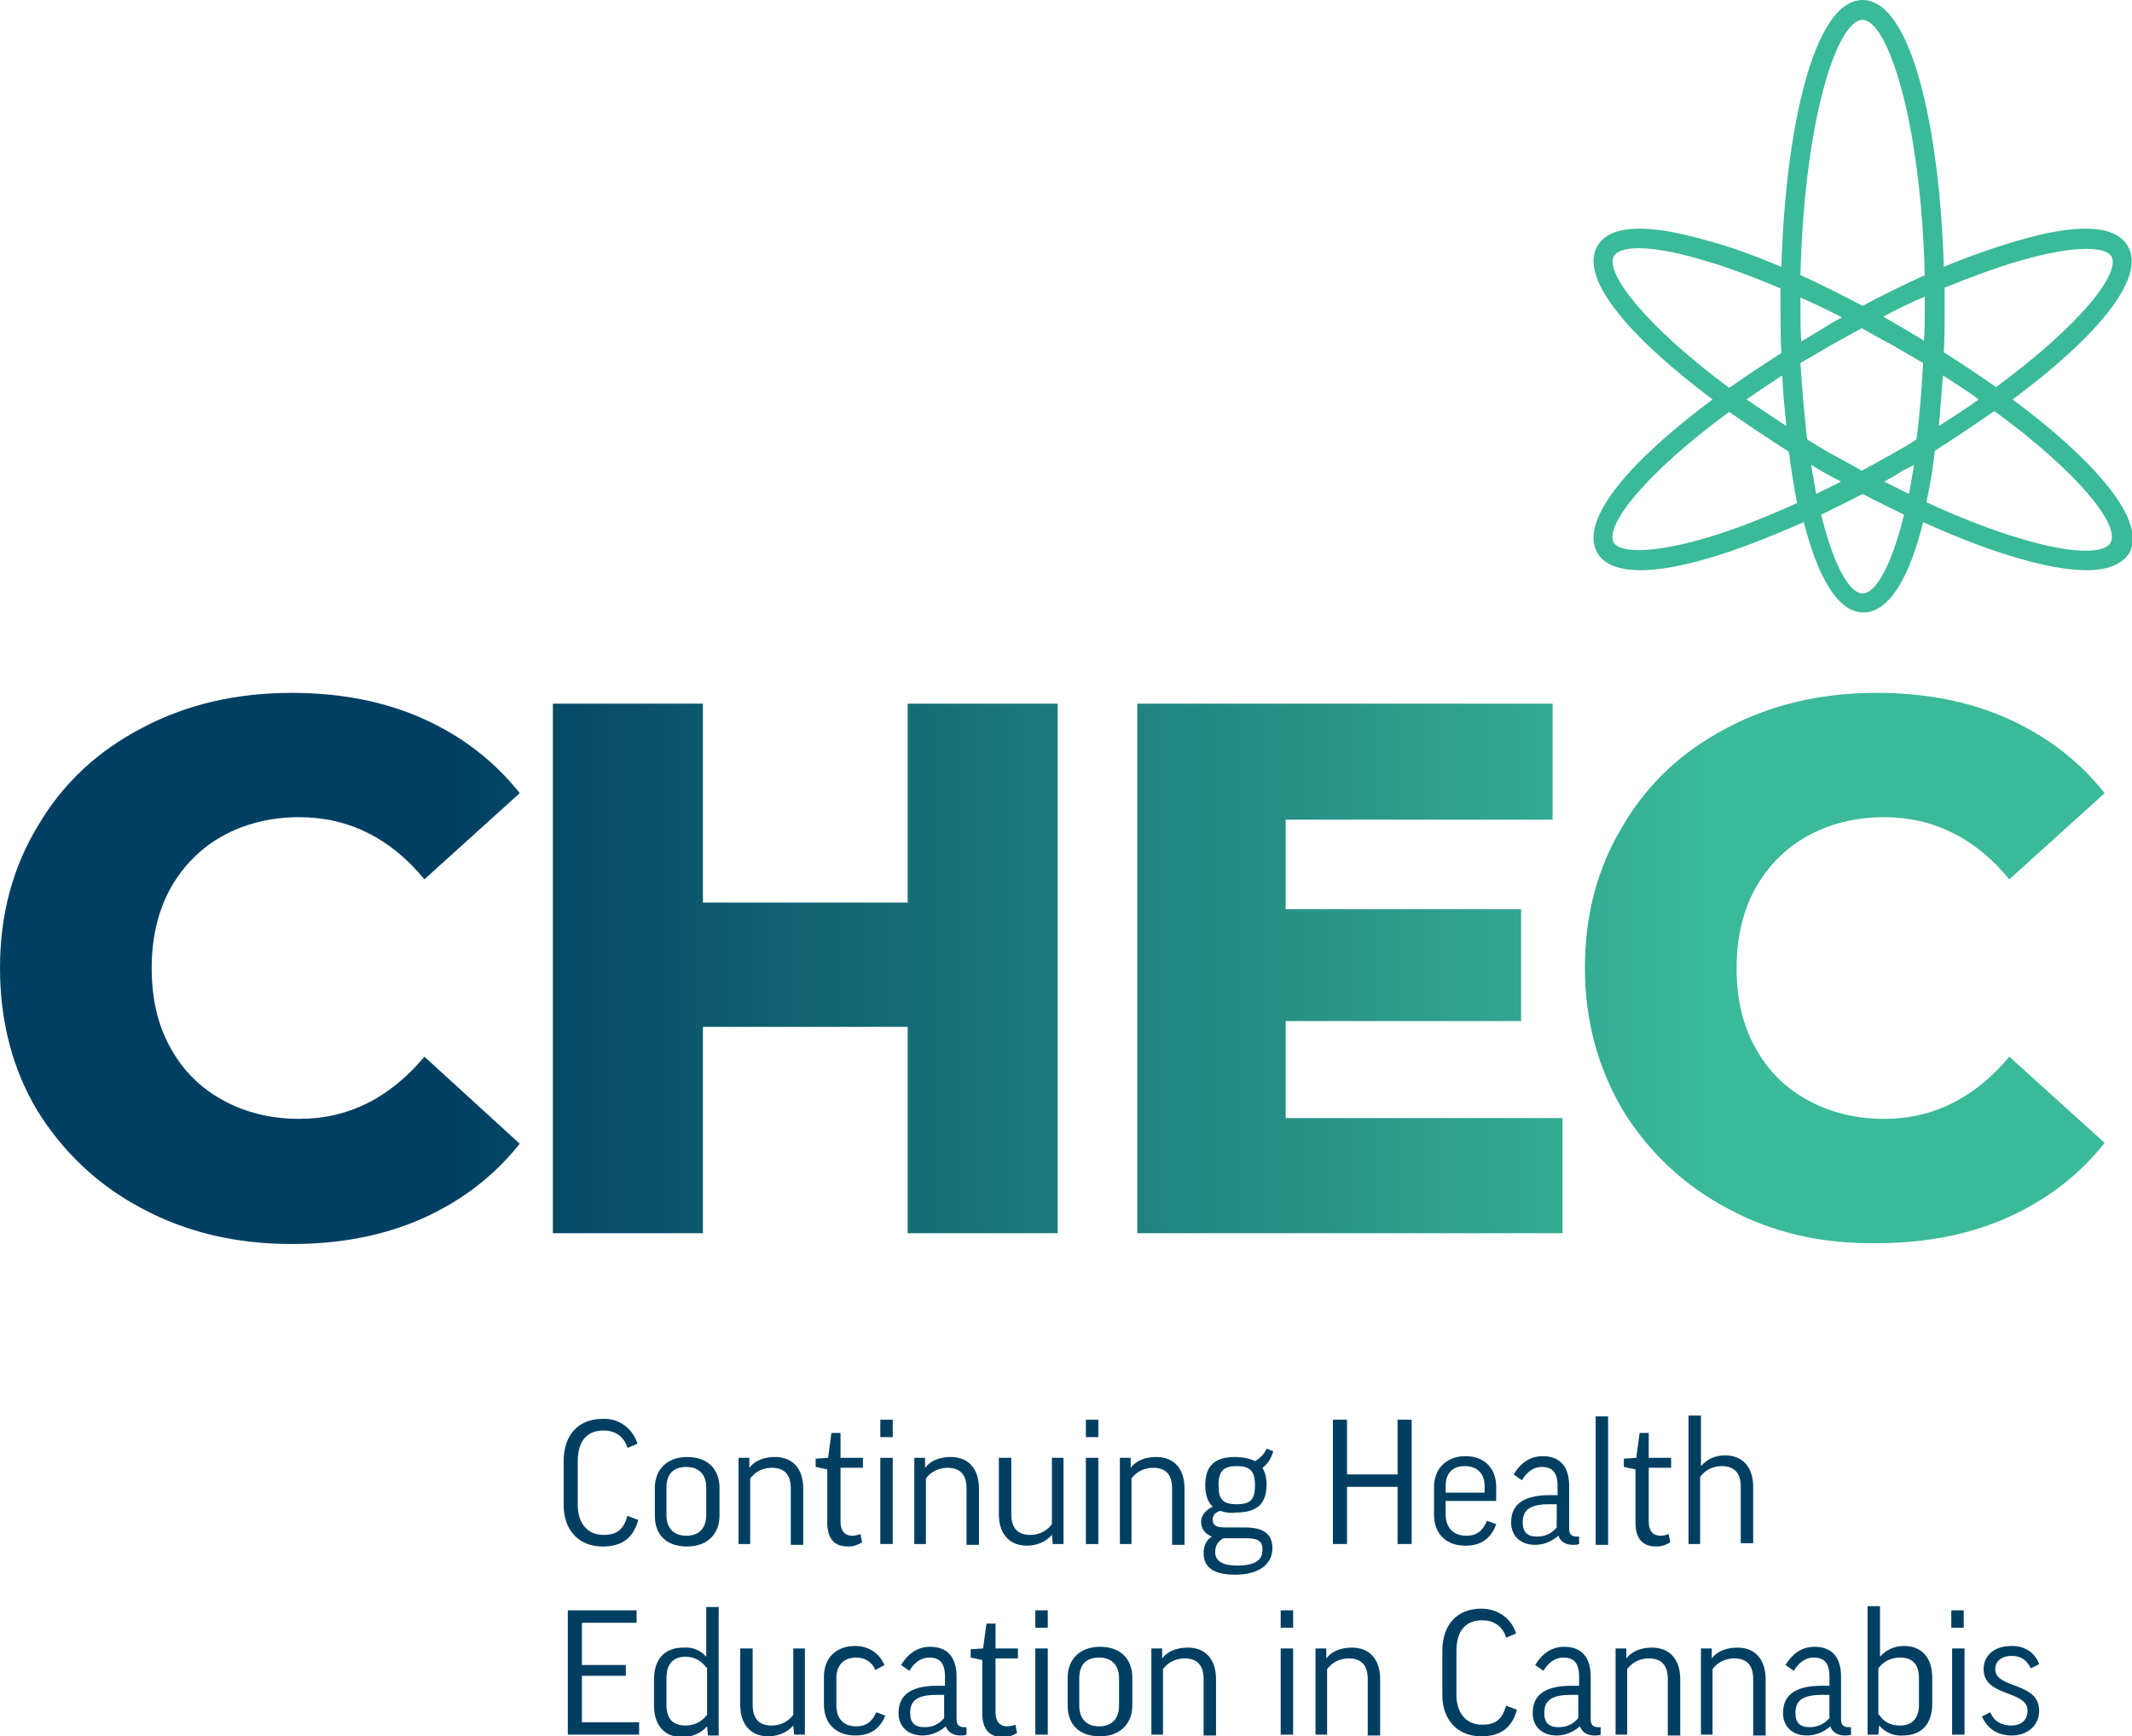
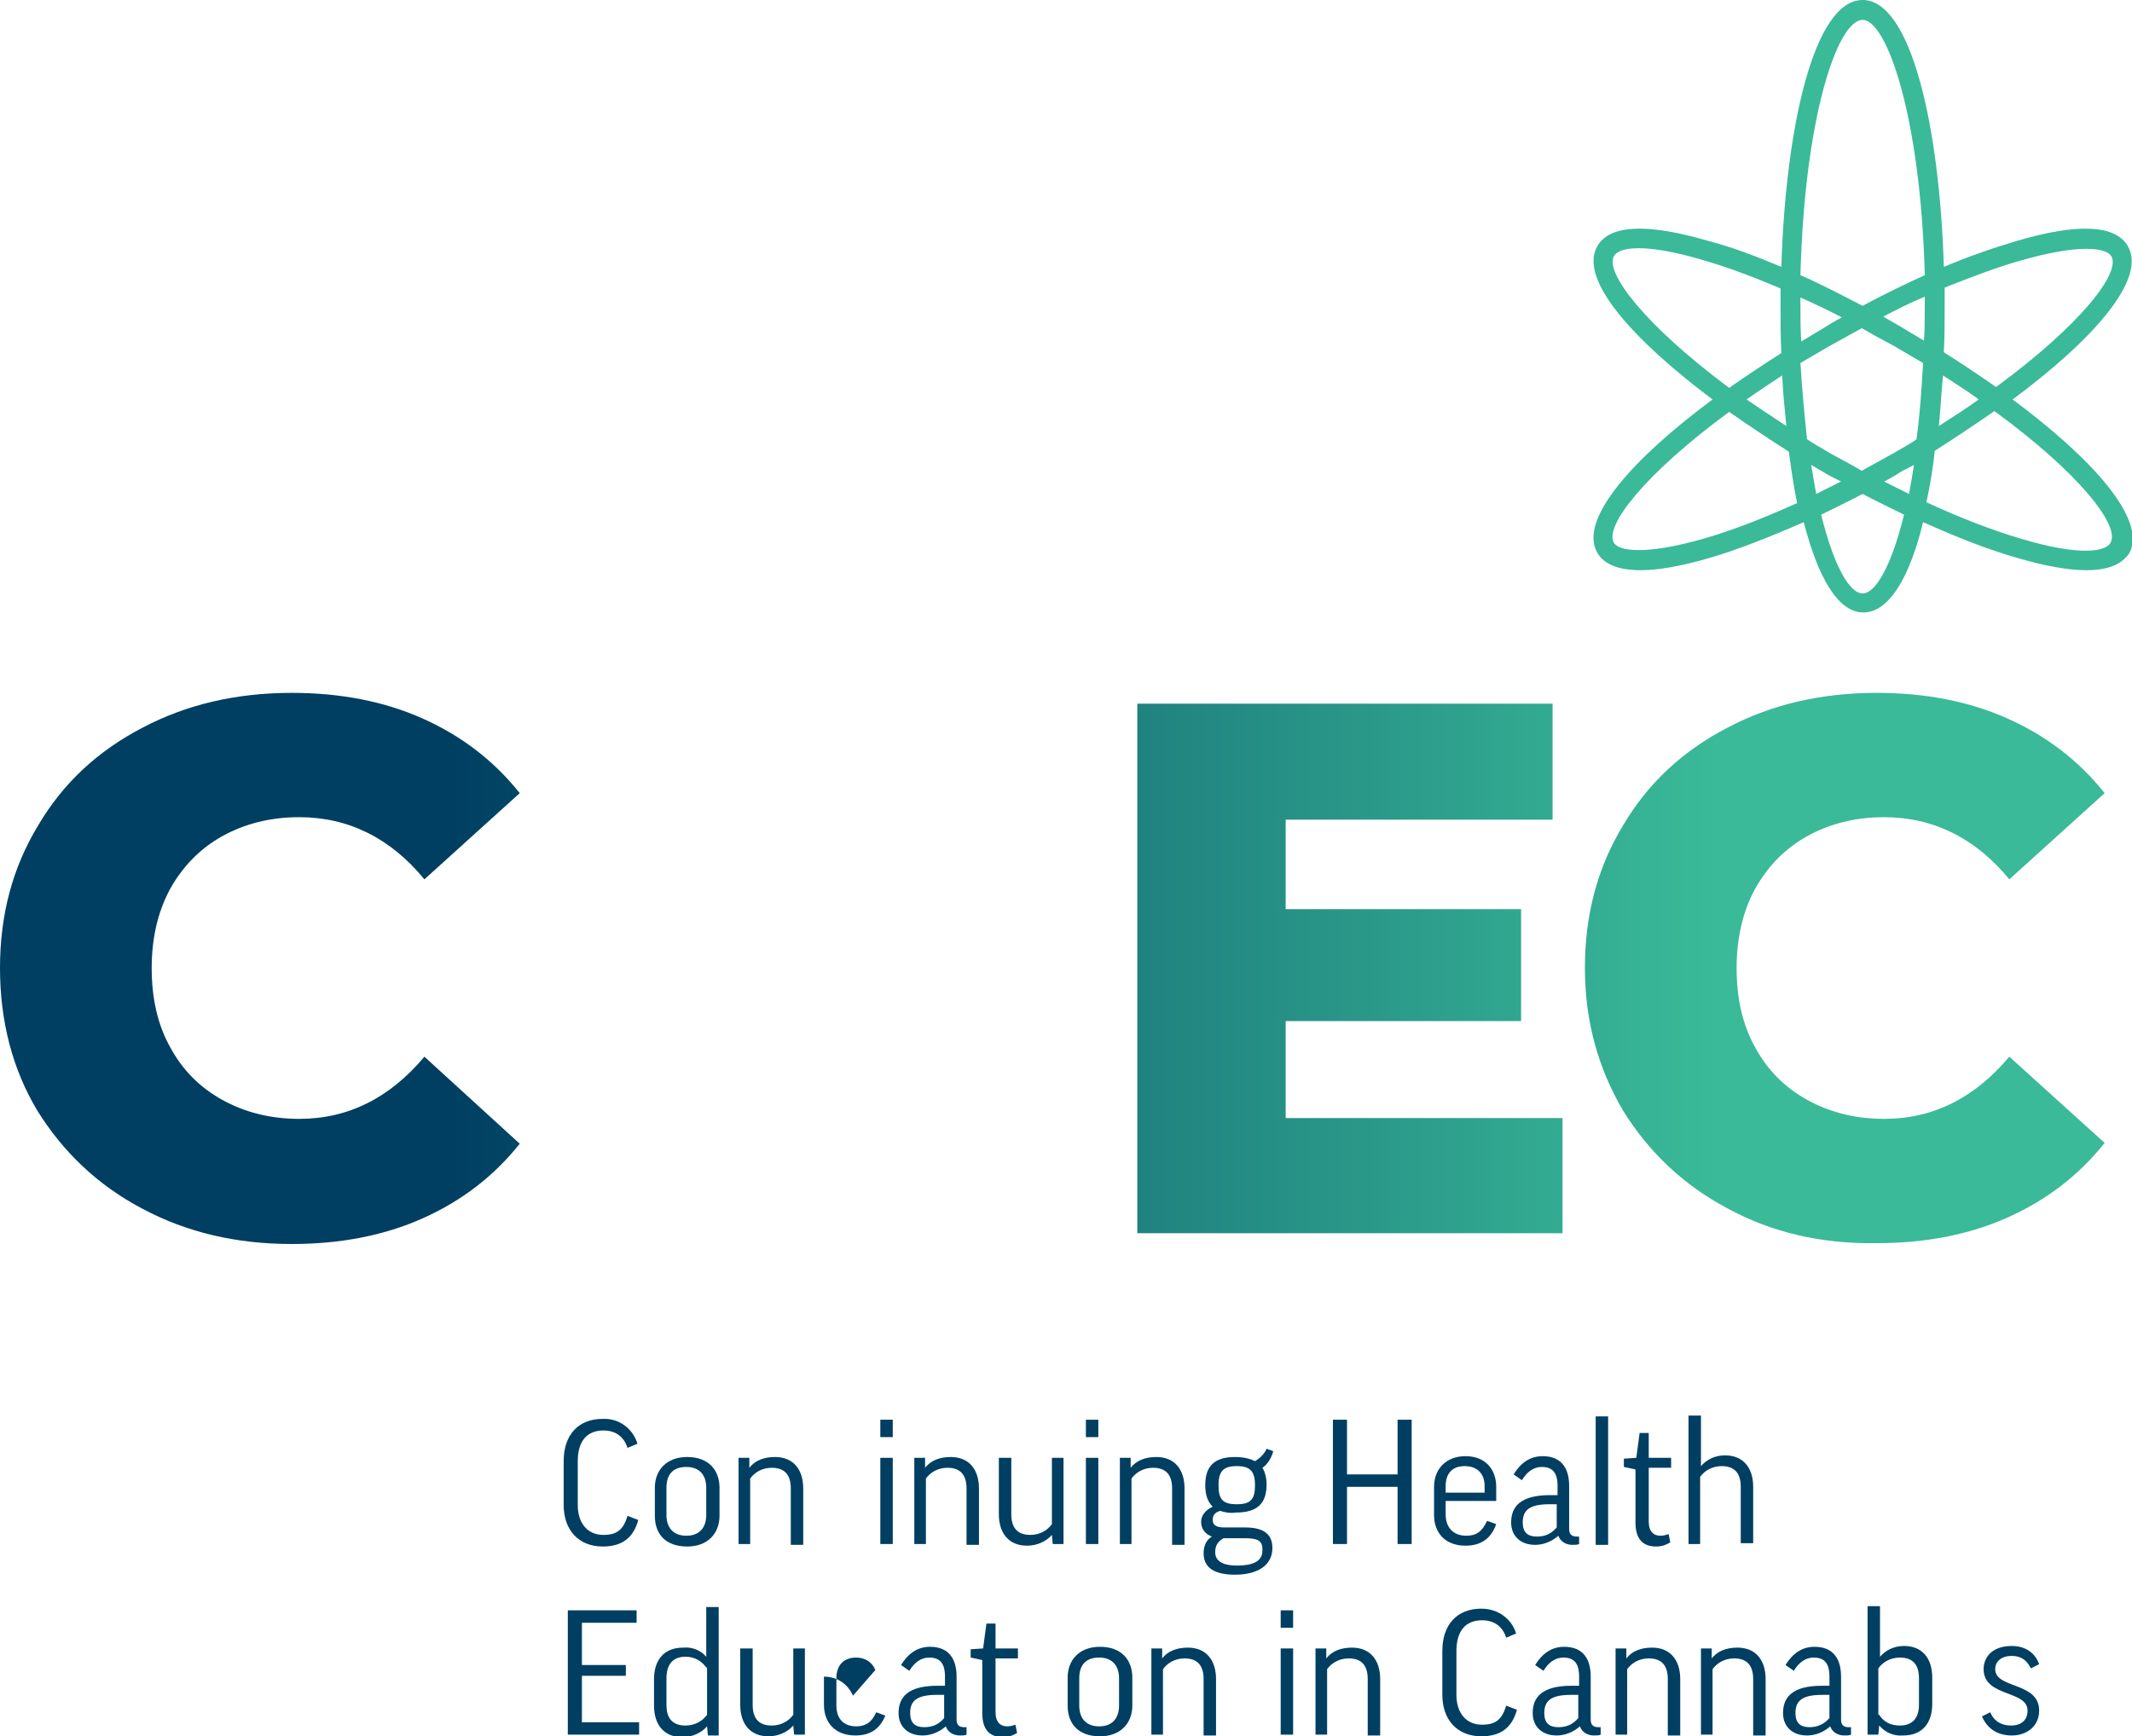
<svg xmlns="http://www.w3.org/2000/svg" version="1.1" id="Layer_1" x="0px" y="0px" viewBox="0 0 257.2 209.5" style="enable-background:new 0 0 257.2 209.5;" xml:space="preserve">
  <style type="text/css">
	.st0{fill:#003F62;}
	.st1{fill:#3ABA98;}
	.st2{fill:url(#SVGID_1_);}
	.st3{fill:url(#SVGID_2_);}
	.st4{fill:url(#SVGID_3_);}
	.st5{fill:url(#SVGID_4_);}
</style>
  <g>
    <path class="st0" d="M76.9,174.2l-1.2,0.5c-0.4-1.3-1.4-2.1-2.9-2.1c-2,0-3.1,1.3-3.1,3.7v5.3c0,2.1,1.1,3.6,3.1,3.6   c1.6,0,2.4-0.6,2.9-2.3l1.3,0.5c-0.6,2.2-2,3.2-4.3,3.2c-2.9,0-4.7-2-4.7-5v-5.3c0-3.2,1.8-5.1,4.7-5.1   C74.8,171.1,76.4,172.5,76.9,174.2z" />
    <path class="st0" d="M86.8,182.9c0,2.1-1.4,3.7-3.9,3.7c-2.6,0-3.9-1.5-3.9-3.7v-3.4c0-2.1,1.4-3.7,3.9-3.7c2.6,0,3.9,1.6,3.9,3.7   V182.9z M80.4,182.8c0,1.5,0.8,2.5,2.4,2.5s2.4-1,2.4-2.5v-3.3c0-1.5-0.8-2.5-2.4-2.5c-1.7,0-2.4,1-2.4,2.5V182.8z" />
    <path class="st0" d="M90.6,186.3h-1.5v-10.4h1.3l0,1.2h0c0.7-0.9,1.8-1.3,3.1-1.3c2.2,0,3.4,1.5,3.4,3.8v6.8h-1.5v-6.8   c0-1.6-0.7-2.5-2.3-2.5c-1.2,0-2.1,0.6-2.6,1.3V186.3z" />
-     <path class="st0" d="M104.1,177.1h-2.7v6.5c0,1.2,0.6,1.7,1.4,1.7c0.4,0,0.7-0.1,1-0.2l0.2,1c-0.5,0.3-1,0.5-1.7,0.5   c-1.7,0-2.5-1-2.5-2.9v-6.4l-1.4-0.3v-1l1.5-0.1l0.4-3h1.1v3h2.7V177.1z" />
    <path class="st0" d="M107.7,175.9v10.4h-1.5v-10.4H107.7z M107.7,171.3v2.1h-1.5v-2.1H107.7z" />
    <path class="st0" d="M111.8,186.3h-1.5v-10.4h1.3l0,1.2h0c0.7-0.9,1.8-1.3,3.1-1.3c2.2,0,3.4,1.5,3.4,3.8v6.8h-1.5v-6.8   c0-1.6-0.7-2.5-2.3-2.5c-1.2,0-2.1,0.6-2.6,1.3V186.3z" />
    <path class="st0" d="M126.8,175.9h1.5v10.4H127l-0.1-1.1h0c-0.7,0.8-1.8,1.3-3,1.3c-2.2,0-3.4-1.5-3.4-3.8v-6.8h1.5v6.8   c0,1.6,0.7,2.5,2.3,2.5c1.2,0,2.1-0.6,2.6-1.3V175.9z" />
    <path class="st0" d="M132.5,175.9v10.4H131v-10.4H132.5z M132.5,171.3v2.1H131v-2.1H132.5z" />
    <path class="st0" d="M136.6,186.3h-1.5v-10.4h1.3l0,1.2h0c0.7-0.9,1.8-1.3,3.1-1.3c2.2,0,3.4,1.5,3.4,3.8v6.8h-1.5v-6.8   c0-1.6-0.7-2.5-2.3-2.5c-1.2,0-2.1,0.6-2.6,1.3V186.3z" />
    <path class="st0" d="M147.2,182.3c-0.7,0.2-0.9,0.6-0.9,1.1c0,0.6,0.4,0.9,1.4,0.9h2.5c2.5,0,3.3,1,3.3,2.5c0,2-1.7,3.2-4.5,3.2   c-2.6,0-3.8-0.9-3.8-2.6c0-0.8,0.3-1.6,1-2c-0.8-0.3-1.3-0.9-1.3-1.8c0-0.7,0.5-1.4,1.4-1.8c-0.6-0.6-0.9-1.4-0.9-2.6   c0-2.3,1.1-3.4,3.6-3.4c1,0,1.8,0.2,2.4,0.5c0.7-0.4,1.2-1,1.4-1.5l0.8,0.3c-0.2,0.8-0.7,1.6-1.3,2c0.3,0.5,0.5,1.2,0.5,2   c0,2.3-1.1,3.4-3.7,3.4C148.4,182.6,147.8,182.5,147.2,182.3z M147.6,185.6c-0.7,0.4-1,0.9-1,1.7c0,1.1,1,1.6,2.6,1.6   c2.6,0,3.1-0.9,3.1-1.9c0-1-0.4-1.4-2.1-1.4H147.6z M149.2,181.5c1.7,0,2.2-0.6,2.2-2.3c0-1.7-0.6-2.3-2.2-2.3   c-1.6,0-2.2,0.6-2.2,2.3C147,180.9,147.5,181.5,149.2,181.5z" />
    <path class="st0" d="M162.5,171.3v6.6h6.1v-6.6h1.7v15h-1.7v-6.9h-6.1v6.9h-1.7v-15H162.5z" />
    <path class="st0" d="M174.4,181.1v1.6c0,1.6,0.9,2.6,2.5,2.6c1.2,0,1.9-0.5,2.5-1.8l1.1,0.4c-0.6,1.7-1.8,2.6-3.7,2.6   c-2.5,0-3.8-1.6-3.8-3.7v-3.4c0-2.1,1.4-3.7,3.8-3.7c2.4,0,3.7,1.6,3.7,3.7v1.7H174.4z M174.4,180.1h4.7v-0.8   c0-1.5-0.9-2.4-2.4-2.4c-1.6,0-2.3,1-2.3,2.4V180.1z" />
    <path class="st0" d="M182.6,177.9c0.8-1.3,1.9-2.2,3.5-2.2c2.3,0,3.2,1.5,3.2,3.6v5.2c0,0.6,0.3,0.9,0.9,0.9h0.3v0.9   c-0.2,0.1-0.5,0.1-0.8,0.1c-0.9,0-1.5-0.5-1.7-1.1c-0.8,0.7-1.8,1.1-2.8,1.1c-1.8,0-2.9-1.1-2.9-2.7c0-1.9,1.1-3.3,4.7-3.3h0.9   v-1.1c0-1.6-0.6-2.3-1.9-2.3c-1,0-1.8,0.6-2.4,1.6L182.6,177.9z M187.8,184.3v-2.8h-0.9c-2.5,0-3.2,0.8-3.2,2.2   c0,1.2,0.6,1.7,1.7,1.7C186.5,185.4,187.2,185,187.8,184.3z" />
    <path class="st0" d="M194,170.9v15.5h-1.5v-15.5H194z" />
    <path class="st0" d="M201.6,177.1h-2.7v6.5c0,1.2,0.6,1.7,1.4,1.7c0.4,0,0.7-0.1,1-0.2l0.2,1c-0.5,0.3-1,0.5-1.7,0.5   c-1.7,0-2.5-1-2.5-2.9v-6.4l-1.4-0.3v-1l1.5-0.1l0.4-3h1.1v3h2.7V177.1z" />
    <path class="st0" d="M205.2,186.3h-1.5v-15.5h1.5v6.1h0c0.7-0.8,1.7-1.3,2.9-1.3c2.2,0,3.4,1.5,3.4,3.8v6.8H210v-6.8   c0-1.6-0.7-2.5-2.3-2.5c-1.2,0-2.1,0.6-2.6,1.3V186.3z" />
    <path class="st0" d="M76.8,194.3v1.5h-6.6v5.1h5.3v1.3h-5.3v5.6h6.9v1.5h-8.6v-15H76.8z" />
    <path class="st0" d="M85.2,199.9L85.2,199.9l0-6h1.5v15.5h-1.3l-0.1-1.1h0c-0.7,0.8-1.8,1.3-3,1.3c-2.2,0-3.4-1.5-3.4-3.8v-3.2   c0-2.3,1.2-3.8,3.5-3.8C83.5,198.7,84.5,199.1,85.2,199.9z M85.2,201.2c-0.5-0.7-1.3-1.3-2.5-1.3c-1.6,0-2.3,1-2.3,2.6v3.2   c0,1.6,0.7,2.5,2.3,2.5c1.2,0,2.1-0.6,2.6-1.3V201.2z" />
    <path class="st0" d="M95.6,198.9h1.5v10.4h-1.3l-0.1-1.1h0c-0.7,0.8-1.8,1.3-3,1.3c-2.2,0-3.4-1.5-3.4-3.8v-6.8h1.5v6.8   c0,1.6,0.7,2.5,2.3,2.5c1.2,0,2.1-0.6,2.6-1.3V198.9z" />
-     <path class="st0" d="M105.6,201.5c-0.4-1-1.3-1.5-2.3-1.5c-1.5,0-2.4,0.9-2.4,2.5v3.3c0,1.6,0.9,2.5,2.4,2.5c1.1,0,1.9-0.5,2.4-1.7   l1.1,0.4c-0.6,1.5-1.7,2.4-3.6,2.4c-2.5,0-3.8-1.6-3.8-3.7v-3.4c0-2.1,1.3-3.7,3.8-3.7c1.6,0,2.9,0.9,3.5,2.3L105.6,201.5z" />
+     <path class="st0" d="M105.6,201.5c-0.4-1-1.3-1.5-2.3-1.5c-1.5,0-2.4,0.9-2.4,2.5v3.3c0,1.6,0.9,2.5,2.4,2.5c1.1,0,1.9-0.5,2.4-1.7   l1.1,0.4c-0.6,1.5-1.7,2.4-3.6,2.4c-2.5,0-3.8-1.6-3.8-3.7v-3.4c1.6,0,2.9,0.9,3.5,2.3L105.6,201.5z" />
    <path class="st0" d="M108.7,200.9c0.8-1.3,1.9-2.2,3.5-2.2c2.3,0,3.2,1.5,3.2,3.6v5.2c0,0.6,0.3,0.9,0.9,0.9h0.3v0.9   c-0.2,0.1-0.5,0.1-0.8,0.1c-0.9,0-1.5-0.5-1.7-1.1c-0.8,0.7-1.8,1.1-2.8,1.1c-1.8,0-2.9-1.1-2.9-2.7c0-1.9,1.1-3.3,4.7-3.3h0.9   v-1.1c0-1.6-0.6-2.3-1.9-2.3c-1,0-1.8,0.6-2.4,1.6L108.7,200.9z M113.9,207.3v-2.8H113c-2.5,0-3.2,0.8-3.2,2.2   c0,1.2,0.6,1.7,1.7,1.7C112.6,208.4,113.3,208,113.9,207.3z" />
    <path class="st0" d="M122.8,200.1h-2.7v6.5c0,1.2,0.6,1.7,1.4,1.7c0.4,0,0.7-0.1,1-0.2l0.2,1c-0.5,0.3-1,0.5-1.7,0.5   c-1.7,0-2.5-1-2.5-2.9v-6.4l-1.4-0.3v-1l1.5-0.1l0.4-3h1.1v3h2.7V200.1z" />
-     <path class="st0" d="M126.4,198.9v10.4h-1.5v-10.4H126.4z M126.4,194.3v2.1h-1.5v-2.1H126.4z" />
    <path class="st0" d="M136.6,205.8c0,2.1-1.4,3.7-3.9,3.7c-2.6,0-3.9-1.5-3.9-3.7v-3.4c0-2.1,1.4-3.7,3.9-3.7c2.6,0,3.9,1.6,3.9,3.7   V205.8z M130.2,205.8c0,1.5,0.8,2.5,2.4,2.5s2.4-1,2.4-2.5v-3.3c0-1.5-0.8-2.5-2.4-2.5c-1.7,0-2.4,1-2.4,2.5V205.8z" />
    <path class="st0" d="M140.4,209.3h-1.5v-10.4h1.3l0,1.2h0c0.7-0.9,1.8-1.3,3.1-1.3c2.2,0,3.4,1.5,3.4,3.8v6.8h-1.5v-6.8   c0-1.6-0.7-2.5-2.3-2.5c-1.2,0-2.1,0.6-2.6,1.3V209.3z" />
    <path class="st0" d="M156,198.9v10.4h-1.5v-10.4H156z M156,194.3v2.1h-1.5v-2.1H156z" />
    <path class="st0" d="M160.2,209.3h-1.5v-10.4h1.3l0,1.2h0c0.7-0.9,1.8-1.3,3.1-1.3c2.2,0,3.4,1.5,3.4,3.8v6.8H165v-6.8   c0-1.6-0.7-2.5-2.3-2.5c-1.2,0-2.1,0.6-2.6,1.3V209.3z" />
    <path class="st0" d="M182.9,197.1l-1.2,0.5c-0.4-1.3-1.4-2.1-2.9-2.1c-2,0-3.1,1.3-3.1,3.7v5.3c0,2.1,1.1,3.6,3.1,3.6   c1.6,0,2.4-0.6,2.9-2.3l1.3,0.5c-0.6,2.2-2,3.2-4.3,3.2c-2.9,0-4.7-2-4.7-5v-5.3c0-3.2,1.8-5.1,4.7-5.1   C180.8,194.1,182.4,195.4,182.9,197.1z" />
    <path class="st0" d="M185.2,200.9c0.8-1.3,1.9-2.2,3.5-2.2c2.3,0,3.2,1.5,3.2,3.6v5.2c0,0.6,0.3,0.9,0.9,0.9h0.3v0.9   c-0.2,0.1-0.5,0.1-0.8,0.1c-0.9,0-1.5-0.5-1.7-1.1c-0.8,0.7-1.8,1.1-2.8,1.1c-1.8,0-2.9-1.1-2.9-2.7c0-1.9,1.1-3.3,4.7-3.3h0.9   v-1.1c0-1.6-0.6-2.3-1.9-2.3c-1,0-1.8,0.6-2.4,1.6L185.2,200.9z M190.4,207.3v-2.8h-0.9c-2.5,0-3.2,0.8-3.2,2.2   c0,1.2,0.6,1.7,1.7,1.7C189.1,208.4,189.8,208,190.4,207.3z" />
    <path class="st0" d="M196.4,209.3h-1.5v-10.4h1.3l0,1.2h0c0.7-0.9,1.8-1.3,3.1-1.3c2.2,0,3.4,1.5,3.4,3.8v6.8h-1.5v-6.8   c0-1.6-0.7-2.5-2.3-2.5c-1.2,0-2.1,0.6-2.6,1.3V209.3z" />
    <path class="st0" d="M206.7,209.3h-1.5v-10.4h1.3l0,1.2h0c0.7-0.9,1.8-1.3,3.1-1.3c2.2,0,3.4,1.5,3.4,3.8v6.8h-1.5v-6.8   c0-1.6-0.7-2.5-2.3-2.5c-1.2,0-2.1,0.6-2.6,1.3V209.3z" />
    <path class="st0" d="M215.4,200.9c0.8-1.3,1.9-2.2,3.5-2.2c2.3,0,3.2,1.5,3.2,3.6v5.2c0,0.6,0.3,0.9,0.9,0.9h0.3v0.9   c-0.2,0.1-0.5,0.1-0.8,0.1c-0.9,0-1.5-0.5-1.7-1.1c-0.8,0.7-1.8,1.1-2.8,1.1c-1.8,0-2.9-1.1-2.9-2.7c0-1.9,1.1-3.3,4.7-3.3h0.9   v-1.1c0-1.6-0.6-2.3-1.9-2.3c-1,0-1.8,0.6-2.4,1.6L215.4,200.9z M220.7,207.3v-2.8h-0.9c-2.5,0-3.2,0.8-3.2,2.2   c0,1.2,0.6,1.7,1.7,1.7C219.3,208.4,220.1,208,220.7,207.3z" />
    <path class="st0" d="M226.7,208.2L226.7,208.2l-0.1,1.1h-1.3v-15.5h1.5v6.1h0c0.7-0.8,1.7-1.3,2.9-1.3c2.2,0,3.4,1.5,3.4,3.8v3.2   c0,2.3-1.2,3.8-3.5,3.8C228.4,209.5,227.4,209,226.7,208.2z M226.7,206.9c0.5,0.8,1.3,1.3,2.5,1.3c1.6,0,2.3-1,2.3-2.5v-3.2   c0-1.6-0.7-2.5-2.3-2.5c-1.2,0-2.1,0.6-2.6,1.3V206.9z" />
-     <path class="st0" d="M237,198.9v10.4h-1.5v-10.4H237z M236.9,194.3v2.1h-1.5v-2.1H236.9z" />
    <path class="st0" d="M245,201.3c-0.5-1-1.2-1.5-2.3-1.5c-1.3,0-2,0.7-2,1.6c0,2.4,5.3,1.5,5.3,5c0,1.8-1.4,3-3.3,3   c-1.6,0-2.9-0.7-3.6-2.3l1-0.5c0.5,1.2,1.5,1.6,2.5,1.6c1.3,0,2-0.7,2-1.8c0-2.5-5.3-1.6-5.3-5c0-1.5,1.1-2.8,3.4-2.8   c1.6,0,2.8,0.8,3.3,2.2L245,201.3z" />
  </g>
  <path class="st1" d="M242.8,48.2c9.7-7.2,16.2-14.5,13.9-18.5c-1.5-2.6-6.1-2.8-13.5-0.6c-2.7,0.8-5.6,1.8-8.7,3.1  C234,15.5,230.6,0,224.7,0s-9.3,15.5-9.8,32.2c-3.1-1.3-6-2.4-8.7-3.1c-7.5-2.2-12-2-13.5,0.6c-2.3,4,4.3,11.3,13.9,18.5  c-9.7,7.2-16.2,14.5-13.9,18.5c0.8,1.4,2.6,2.1,5.2,2.1c2.2,0,5-0.5,8.4-1.5c3.4-1,7.2-2.5,11.3-4.3c1.7,6.6,4.1,10.9,7.2,10.9  s5.6-4.3,7.2-10.9c4,1.8,7.8,3.3,11.3,4.3c3.4,1,6.2,1.5,8.4,1.5c2.6,0,4.3-0.7,5.2-2.1C259,62.7,252.5,55.4,242.8,48.2z   M243.9,31.4c7-2,10.2-1.5,10.8-0.5c1.2,2-3.7,8.3-13.9,15.8c-2-1.4-4.1-2.8-6.3-4.2c0.1-1.8,0.1-3.7,0.1-5.6c0-0.7,0-1.5,0-2.2  C237.9,33.4,241,32.2,243.9,31.4z M228.4,54.7c-1.3,0.7-2.5,1.4-3.8,2.1c-1.2-0.7-2.5-1.4-3.8-2.1c-1-0.6-1.9-1.1-2.8-1.7  c-0.3-2.8-0.6-5.9-0.8-9.2c1.2-0.7,2.4-1.4,3.6-2.1c1.3-0.7,2.5-1.4,3.8-2.1c1.2,0.7,2.5,1.4,3.8,2.1c1.2,0.7,2.4,1.4,3.6,2.1  c-0.2,3.3-0.4,6.4-0.8,9.2C230.4,53.6,229.4,54.1,228.4,54.7z M230.9,56.1c-0.2,1.3-0.4,2.4-0.6,3.5c-1-0.5-2-1-3-1.5  c0.8-0.4,1.6-0.9,2.4-1.4C230,56.6,230.5,56.3,230.9,56.1z M222.1,58.1c-1,0.5-2,1-3,1.5c-0.2-1.1-0.4-2.3-0.6-3.5  c0.4,0.2,0.8,0.5,1.2,0.7C220.5,57.3,221.3,57.7,222.1,58.1z M215.5,51.4c-1.7-1.1-3.3-2.2-4.8-3.2c1.4-1,2.8-1.9,4.3-2.9  C215.1,47.4,215.3,49.4,215.5,51.4z M217.2,37c0-0.4,0-0.8,0-1.1c1.6,0.7,3.3,1.5,5,2.4c-0.8,0.4-1.6,0.9-2.4,1.4  c-0.8,0.5-1.7,1-2.5,1.5C217.2,39.8,217.2,38.4,217.2,37z M232.2,37c0,1.4,0,2.8-0.1,4.1c-0.8-0.5-1.7-1-2.5-1.5  c-0.8-0.5-1.6-0.9-2.4-1.4c1.7-0.9,3.3-1.7,5-2.4C232.2,36.2,232.2,36.6,232.2,37z M234.4,45.3c1.5,1,3,1.9,4.3,2.9  c-1.5,1.1-3.1,2.1-4.8,3.2C234.1,49.4,234.2,47.4,234.4,45.3z M224.7,2.4c2.9,0,7,11.6,7.5,30.8c-2.4,1.1-4.9,2.3-7.5,3.7  c-2.5-1.3-5-2.6-7.5-3.7C217.7,14,221.7,2.4,224.7,2.4z M194.7,30.9c0.6-1.1,3.8-1.6,10.8,0.5c2.8,0.8,6,2,9.3,3.4  c0,0.7,0,1.5,0,2.2c0,1.9,0,3.7,0.1,5.6c-2.2,1.4-4.3,2.8-6.3,4.2C198.4,39.2,193.6,32.9,194.7,30.9z M205.5,65  c-7,2-10.2,1.5-10.8,0.5c-1.2-2,3.7-8.3,13.9-15.8c2.3,1.6,4.7,3.2,7.2,4.8c0.3,2.2,0.6,4.3,1,6.2C212.8,62.5,209,64,205.5,65z   M224.7,71.6c-1.6,0-3.5-3.4-5-9.5c1.6-0.8,3.3-1.6,5-2.5c1.7,0.9,3.4,1.7,5,2.5C228.2,68.2,226.3,71.6,224.7,71.6z M254.6,65.5  c-0.6,1.1-3.8,1.6-10.8-0.5c-3.4-1-7.3-2.5-11.4-4.4c0.4-1.9,0.8-4,1-6.2c2.5-1.6,4.9-3.2,7.2-4.8C251,57.2,255.8,63.5,254.6,65.5z" />
  <g>
    <linearGradient id="SVGID_1_" gradientUnits="userSpaceOnUse" x1="3.73" y1="116.844" x2="254.563" y2="116.844">
      <stop offset="0.202" style="stop-color:#003F62" />
      <stop offset="0.302" style="stop-color:#0A546B" />
      <stop offset="0.811" style="stop-color:#3ABA98" />
    </linearGradient>
    <path class="st2" d="M17.1,145.8c-5.3-2.8-9.5-6.8-12.6-11.8C1.5,129,0,123.2,0,116.8c0-6.4,1.5-12.1,4.6-17.2   c3-5.1,7.2-9,12.6-11.8c5.3-2.8,11.3-4.2,18-4.2c5.8,0,11.1,1,15.8,3.1c4.7,2.1,8.6,5.1,11.7,9l-11.5,10.4c-4.1-5-9.2-7.5-15.1-7.5   c-3.5,0-6.6,0.8-9.3,2.3c-2.7,1.5-4.8,3.7-6.3,6.4c-1.5,2.8-2.2,6-2.2,9.5c0,3.6,0.7,6.8,2.2,9.5c1.5,2.8,3.6,4.9,6.3,6.4   c2.7,1.5,5.8,2.3,9.3,2.3c5.9,0,10.9-2.5,15.1-7.5L62.7,138c-3.1,3.9-7,6.9-11.7,9c-4.7,2.1-10,3.1-15.8,3.1   C28.5,150.1,22.5,148.7,17.1,145.8z" />
    <linearGradient id="SVGID_2_" gradientUnits="userSpaceOnUse" x1="3.73" y1="116.844" x2="254.563" y2="116.844">
      <stop offset="0.202" style="stop-color:#003F62" />
      <stop offset="0.302" style="stop-color:#0A546B" />
      <stop offset="0.811" style="stop-color:#3ABA98" />
    </linearGradient>
-     <path class="st3" d="M127.6,84.9v63.9h-18.1v-24.9H84.8v24.9H66.7V84.9h18.1v24h24.7v-24H127.6z" />
    <linearGradient id="SVGID_3_" gradientUnits="userSpaceOnUse" x1="3.73" y1="116.844" x2="254.563" y2="116.844">
      <stop offset="0.202" style="stop-color:#003F62" />
      <stop offset="0.302" style="stop-color:#0A546B" />
      <stop offset="0.811" style="stop-color:#3ABA98" />
    </linearGradient>
    <path class="st4" d="M188.5,134.8v14h-51.3V84.9h50.1v14h-32.2v10.8h28.4v13.5h-28.4v11.7H188.5z" />
    <linearGradient id="SVGID_4_" gradientUnits="userSpaceOnUse" x1="3.73" y1="116.844" x2="254.563" y2="116.844">
      <stop offset="0.202" style="stop-color:#003F62" />
      <stop offset="0.302" style="stop-color:#0A546B" />
      <stop offset="0.811" style="stop-color:#3ABA98" />
    </linearGradient>
    <path class="st5" d="M208.4,145.8c-5.3-2.8-9.5-6.8-12.6-11.8c-3-5.1-4.6-10.8-4.6-17.2c0-6.4,1.5-12.1,4.6-17.2   c3-5.1,7.2-9,12.6-11.8c5.3-2.8,11.3-4.2,18-4.2c5.8,0,11.1,1,15.8,3.1c4.7,2.1,8.6,5.1,11.7,9l-11.5,10.4c-4.1-5-9.2-7.5-15.1-7.5   c-3.5,0-6.6,0.8-9.3,2.3c-2.7,1.5-4.8,3.7-6.3,6.4c-1.5,2.8-2.2,6-2.2,9.5c0,3.6,0.7,6.8,2.2,9.5c1.5,2.8,3.6,4.9,6.3,6.4   c2.7,1.5,5.8,2.3,9.3,2.3c5.9,0,10.9-2.5,15.1-7.5l11.5,10.4c-3.1,3.9-7,6.9-11.7,9c-4.7,2.1-10,3.1-15.8,3.1   C219.7,150.1,213.7,148.7,208.4,145.8z" />
  </g>
</svg>